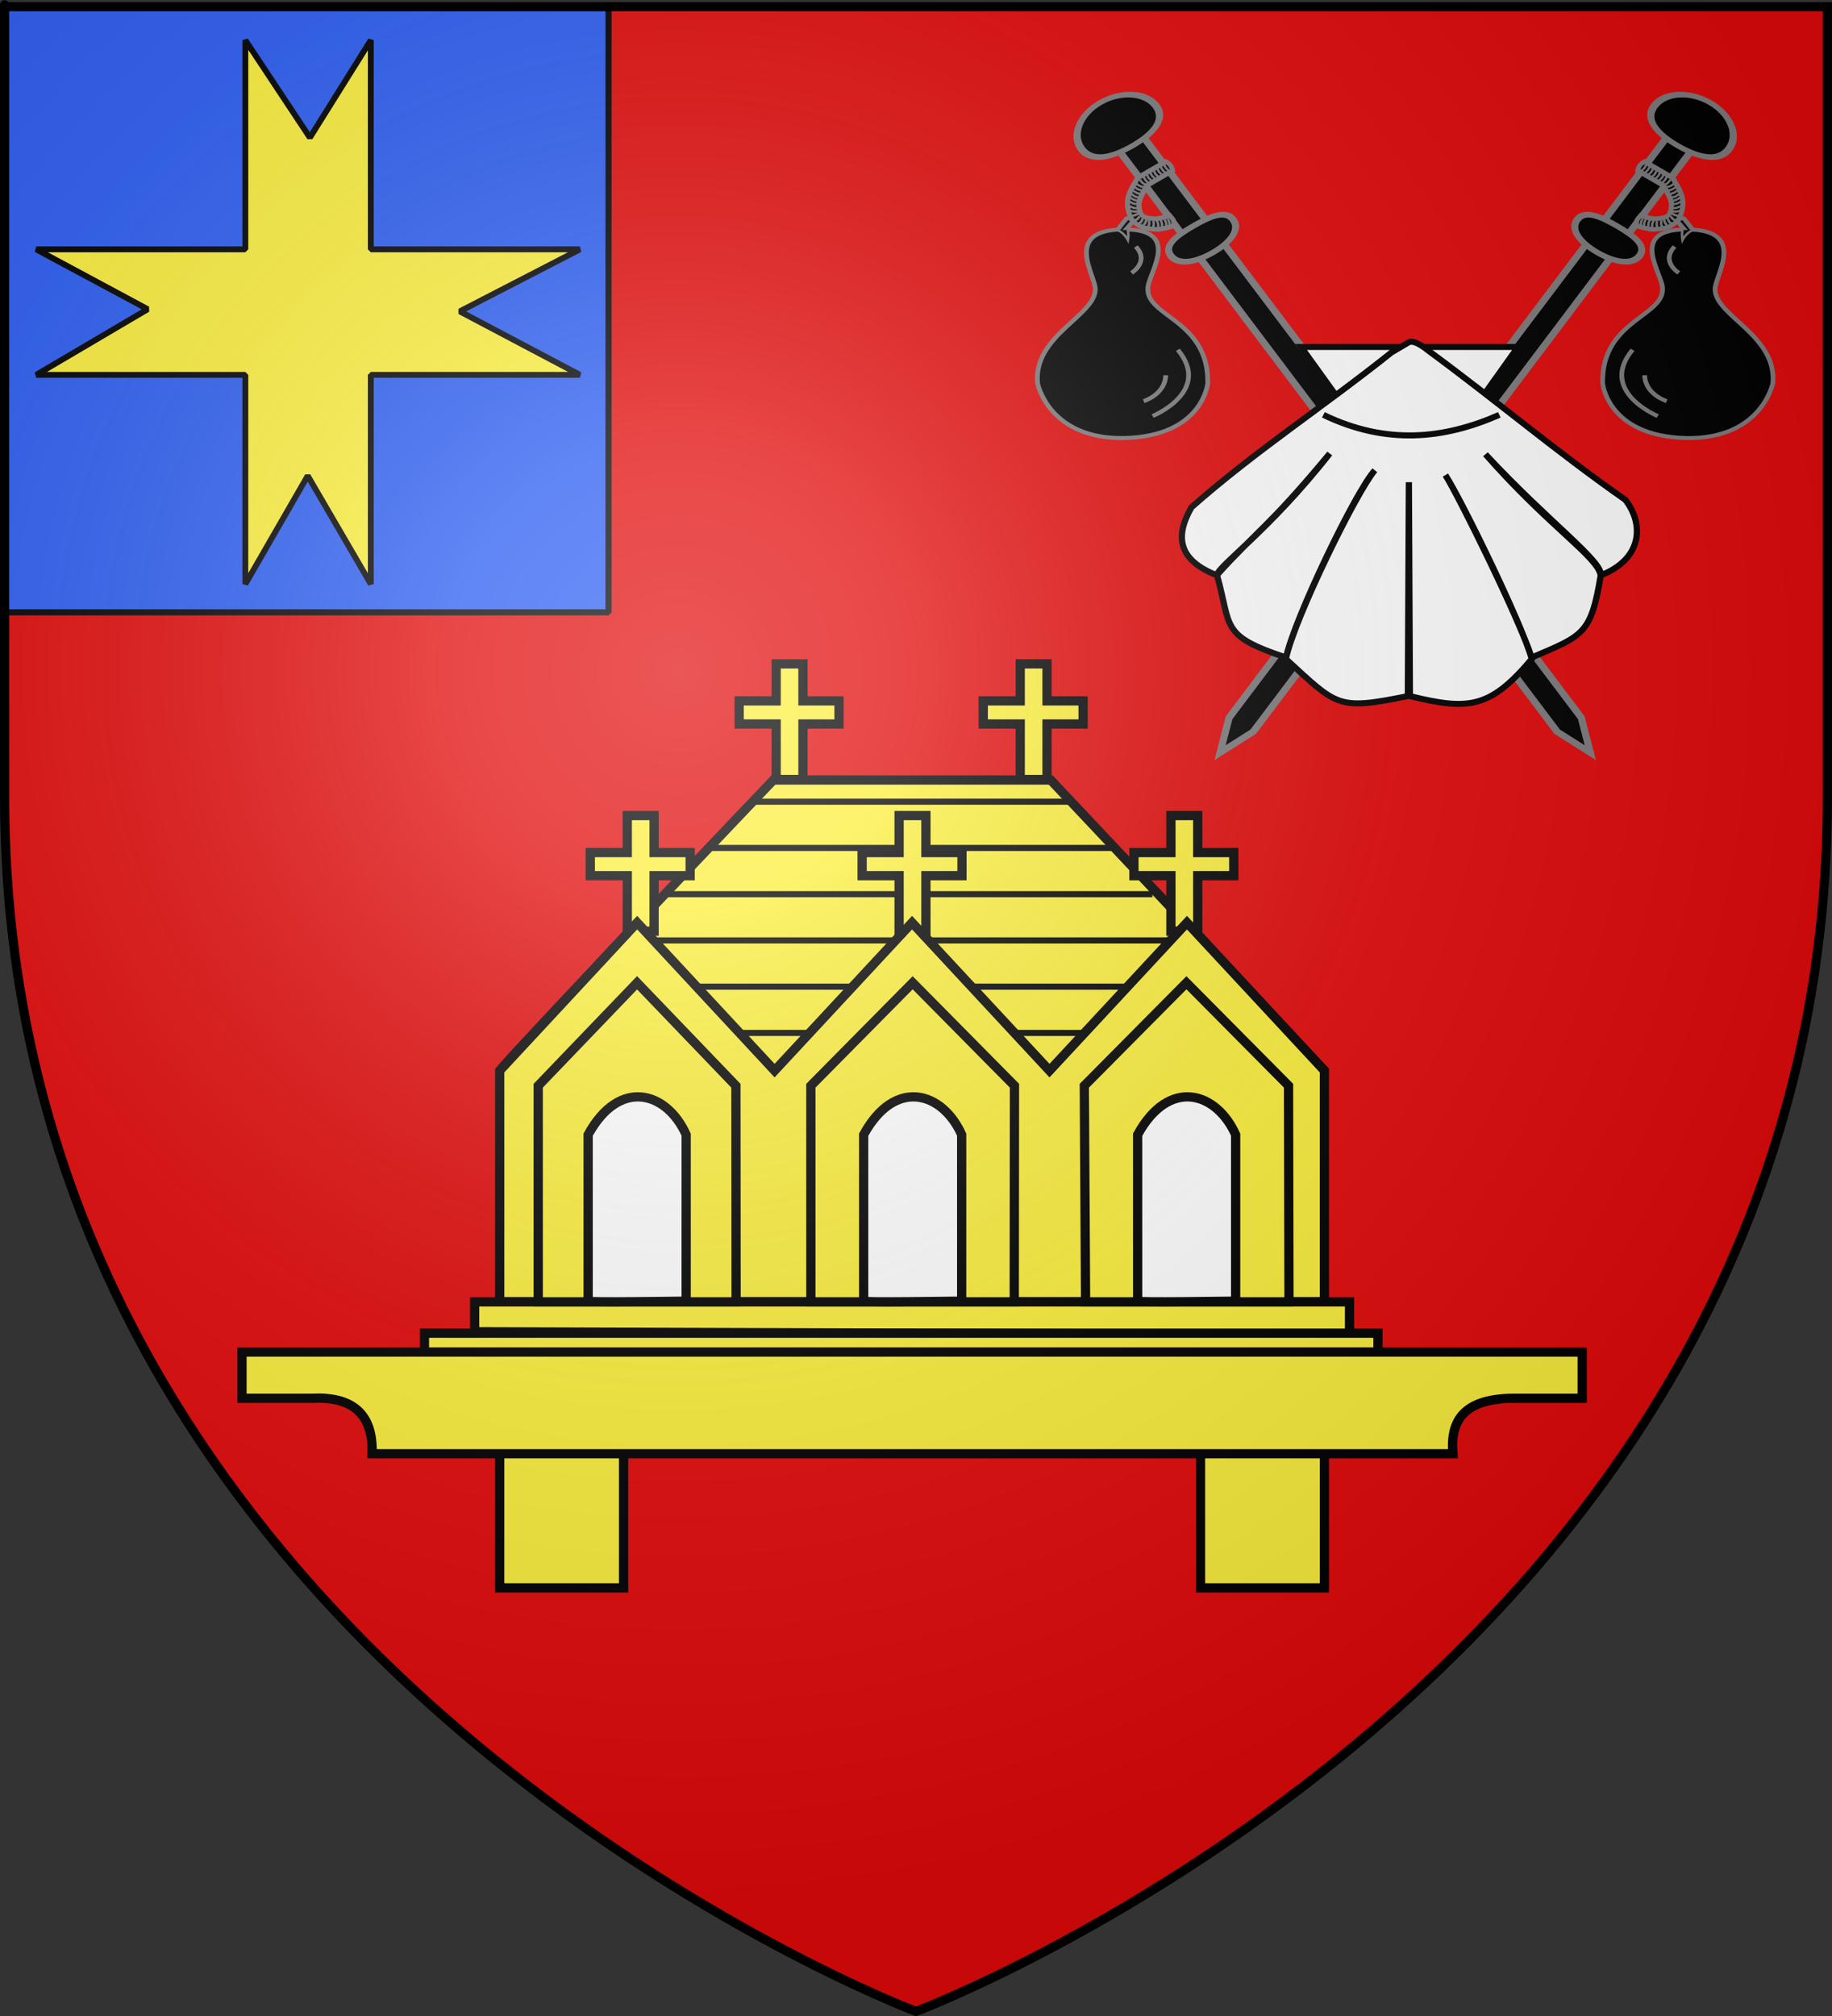
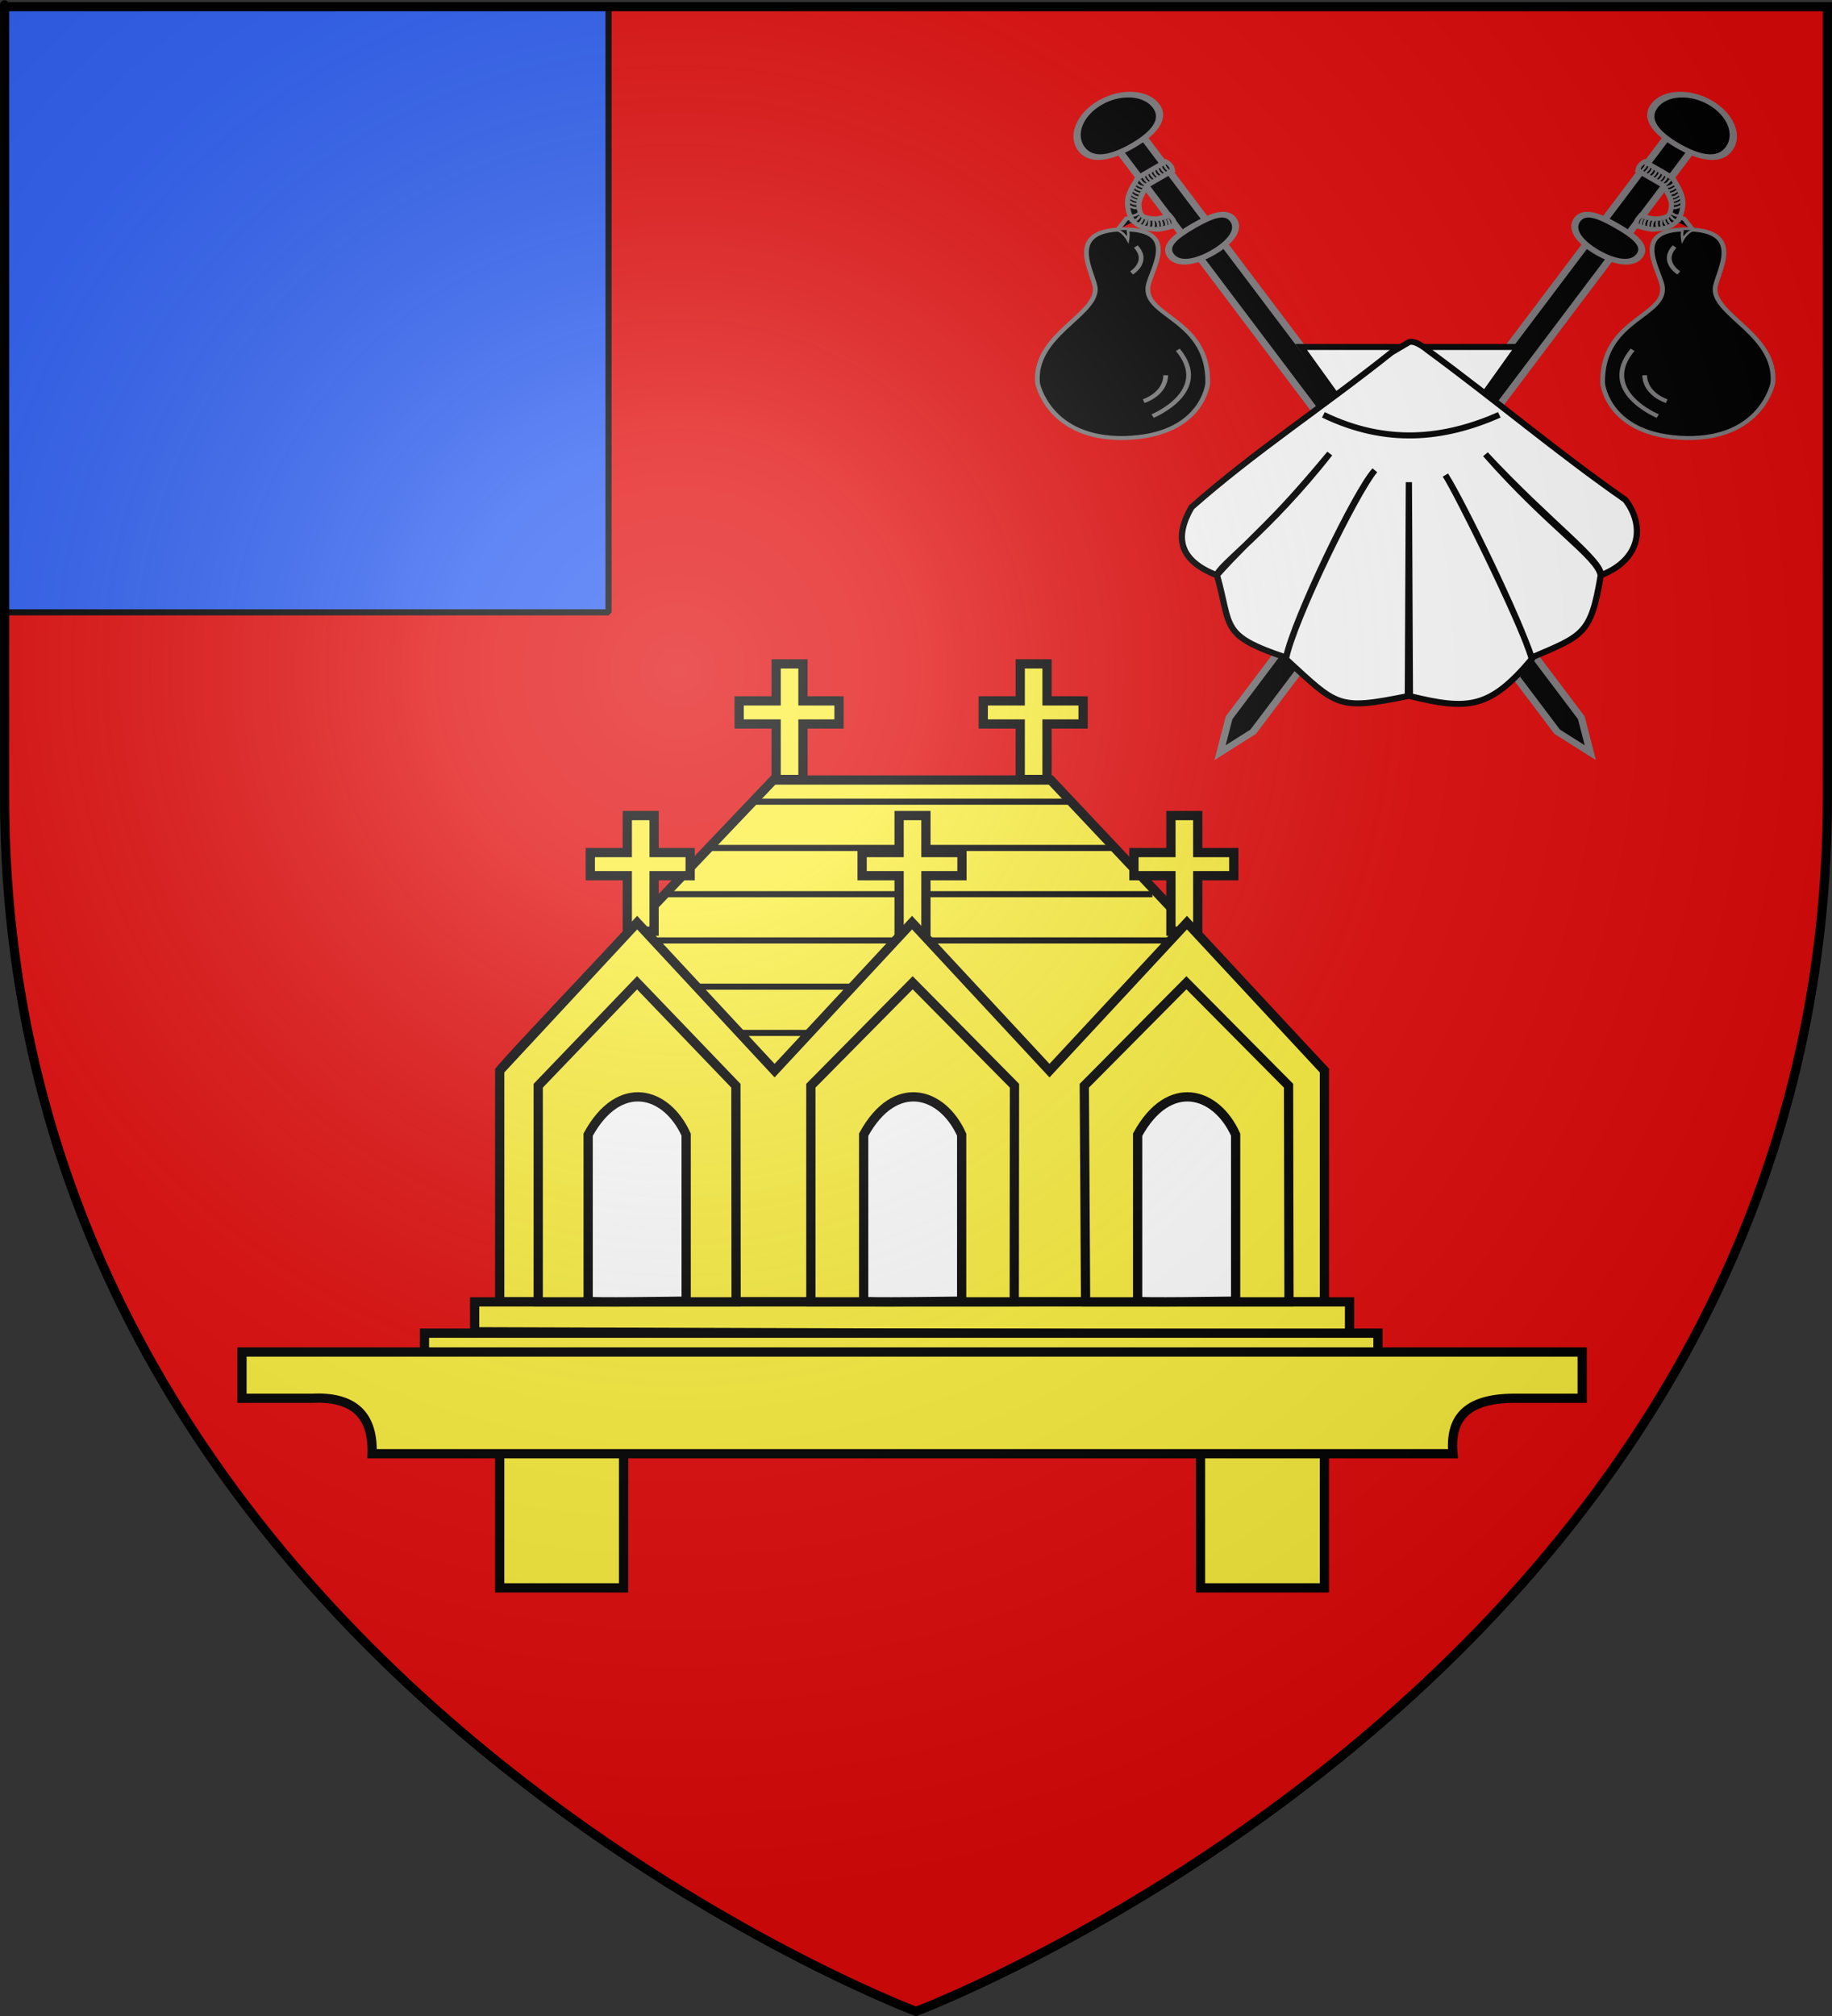
<svg xmlns="http://www.w3.org/2000/svg" xmlns:ns1="http://sodipodi.sourceforge.net/DTD/sodipodi-0.dtd" xmlns:ns2="http://www.inkscape.org/namespaces/inkscape" xmlns:xlink="http://www.w3.org/1999/xlink" height="660" width="600" version="1.0" id="svg2" ns1:version="0.32" ns2:version="0.46" ns1:docname="Blason Vairé (Vendée).svg" ns1:docbase="D:\Mes documents\Renaud-Notre Lapin" ns2:export-filename="/Users/olivier/Desktop/Blason Rouge/Blason_Vide_3D.png" ns2:export-xdpi="144" ns2:export-ydpi="144" ns2:output_extension="org.inkscape.output.svg.inkscape">
  <rect width="100%" height="100%" fill="#333333" stroke="none" />
  <ns1:namedview ns2:window-height="712" ns2:window-width="1023" ns2:pageshadow="2" ns2:pageopacity="0.0" guidetolerance="10.0" gridtolerance="10.0" objecttolerance="10.0" borderopacity="1.0" bordercolor="#666666" pagecolor="#ffffff" id="base" showgrid="false" height="660px" ns2:zoom="0.76818182" ns2:cx="63.727678" ns2:cy="329.99972" ns2:window-x="1" ns2:window-y="22" ns2:current-layer="layer3" showguides="true" ns2:guide-bbox="true">
    <ns1:guide orientation="1,0" position="300,305.917" id="guide3626" />
  </ns1:namedview>
  <desc id="desc4">Flag of Canton of Valais (Wallis)</desc>
  <defs id="defs6">
    <ns2:perspective ns1:type="inkscape:persp3d" ns2:vp_x="0 : 330 : 1" ns2:vp_y="0 : 1000 : 0" ns2:vp_z="600 : 330 : 1" ns2:persp3d-origin="300 : 220 : 1" id="perspective35" />
    <linearGradient id="linearGradient2893">
      <stop style="stop-color:white;stop-opacity:0.314;" offset="0" id="stop2895" />
      <stop id="stop2897" offset="0.19" style="stop-color:white;stop-opacity:0.251;" />
      <stop style="stop-color:#6b6b6b;stop-opacity:0.125;" offset="0.6" id="stop2901" />
      <stop style="stop-color:black;stop-opacity:0.125;" offset="1" id="stop2899" />
    </linearGradient>
    <linearGradient id="linearGradient2885">
      <stop id="stop2887" offset="0" style="stop-color:white;stop-opacity:1;" />
      <stop style="stop-color:white;stop-opacity:1;" offset="0.229" id="stop2891" />
      <stop id="stop2889" offset="1" style="stop-color:black;stop-opacity:1;" />
    </linearGradient>
    <linearGradient id="linearGradient2955">
      <stop id="stop2867" offset="0" style="stop-color:#fd0000;stop-opacity:1;" />
      <stop style="stop-color:#e77275;stop-opacity:0.659;" offset="0.5" id="stop2873" />
      <stop style="stop-color:black;stop-opacity:0.323;" offset="1" id="stop2959" />
    </linearGradient>
    <radialGradient ns2:collect="always" xlink:href="#linearGradient2955" id="radialGradient2961" cx="225.524" cy="218.901" fx="225.524" fy="218.901" r="300" gradientTransform="matrix(-4.167939e-4,2.183,-1.884,-3.599562e-4,615.597,-289.121)" gradientUnits="userSpaceOnUse" />
    <polygon id="star" transform="scale(53,53)" points="0,-1 0.588,0.809 -0.951,-0.309 0.951,-0.309 -0.588,0.809 0,-1 " />
    <clipPath id="clip">
      <path d="M 0,-200 L 0,600 L 300,600 L 300,-200 L 0,-200 z " id="path10" />
    </clipPath>
    <radialGradient ns2:collect="always" xlink:href="#linearGradient2955" id="radialGradient1911" gradientUnits="userSpaceOnUse" gradientTransform="matrix(-4.167939e-4,2.183,-1.884,-3.599562e-4,615.597,-289.121)" cx="225.524" cy="218.901" fx="225.524" fy="218.901" r="300" />
    <radialGradient ns2:collect="always" xlink:href="#linearGradient2955" id="radialGradient2865" gradientUnits="userSpaceOnUse" gradientTransform="matrix(0,1.749,-1.593,-1.049767e-7,551.788,-191.29)" cx="225.524" cy="218.901" fx="225.524" fy="218.901" r="300" />
    <radialGradient ns2:collect="always" xlink:href="#linearGradient2955" id="radialGradient2871" gradientUnits="userSpaceOnUse" gradientTransform="matrix(0,1.386,-1.323,-5.741131e-8,-158.082,-109.541)" cx="225.524" cy="218.901" fx="225.524" fy="218.901" r="300" />
    <radialGradient ns2:collect="always" xlink:href="#linearGradient2893" id="radialGradient3163" gradientUnits="userSpaceOnUse" gradientTransform="matrix(1.353,0,0,1.349,-77.629,-85.747)" cx="221.445" cy="226.331" fx="221.445" fy="226.331" r="300" />
    <linearGradient id="linearGradient9507">
      <stop style="stop-color:white;stop-opacity:0.314" offset="0" id="stop9509" />
      <stop style="stop-color:white;stop-opacity:0.251" offset="0.19" id="stop9511" />
      <stop style="stop-color:#6b6b6b;stop-opacity:0.125" offset="0.6" id="stop9513" />
      <stop style="stop-color:black;stop-opacity:0.125" offset="1" id="stop9515" />
    </linearGradient>
    <linearGradient id="linearGradient9517">
      <stop style="stop-color:white;stop-opacity:1" offset="0" id="stop9519" />
      <stop style="stop-color:white;stop-opacity:1" offset="0.229" id="stop9521" />
      <stop style="stop-color:black;stop-opacity:1" offset="1" id="stop9523" />
    </linearGradient>
    <linearGradient id="linearGradient9525">
      <stop style="stop-color:#fd0000;stop-opacity:1" offset="0" id="stop9527" />
      <stop style="stop-color:#e77275;stop-opacity:0.659" offset="0.5" id="stop9529" />
      <stop style="stop-color:black;stop-opacity:0.323" offset="1" id="stop9531" />
    </linearGradient>
    <radialGradient cx="225.524" cy="218.901" r="300" fx="225.524" fy="218.901" id="radialGradient9533" xlink:href="#linearGradient2955" gradientUnits="userSpaceOnUse" gradientTransform="matrix(-4.167939e-4,2.183,-1.884,-3.599562e-4,615.597,-289.121)" />
    <polygon points="0,-1 0.588,0.809 -0.951,-0.309 0.951,-0.309 -0.588,0.809 0,-1 " transform="scale(53,53)" id="polygon9535" />
    <clipPath id="clipPath9537">
      <path d="M 0,-200 L 0,600 L 300,600 L 300,-200 L 0,-200 z " id="path9539" />
    </clipPath>
    <radialGradient cx="225.524" cy="218.901" r="300" fx="225.524" fy="218.901" id="radialGradient9541" xlink:href="#linearGradient2955" gradientUnits="userSpaceOnUse" gradientTransform="matrix(-4.167939e-4,2.183,-1.884,-3.599562e-4,615.597,-289.121)" />
    <radialGradient cx="225.524" cy="218.901" r="300" fx="225.524" fy="218.901" id="radialGradient9543" xlink:href="#linearGradient2955" gradientUnits="userSpaceOnUse" gradientTransform="matrix(0,1.749,-1.593,-1.049767e-7,551.788,-191.29)" />
    <radialGradient cx="225.524" cy="218.901" r="300" fx="225.524" fy="218.901" id="radialGradient9545" xlink:href="#linearGradient2955" gradientUnits="userSpaceOnUse" gradientTransform="matrix(0,1.386,-1.323,-5.741131e-8,-158.082,-109.541)" />
    <radialGradient cx="221.445" cy="226.331" r="300" fx="221.445" fy="226.331" id="radialGradient9547" xlink:href="#linearGradient2893" gradientUnits="userSpaceOnUse" gradientTransform="matrix(1.353,0,0,1.349,-77.629,-85.747)" />
    <radialGradient r="300" fy="226.331" fx="221.445" cy="226.331" cx="221.445" gradientTransform="matrix(1.353,0,0,1.349,-77.629,-85.747)" gradientUnits="userSpaceOnUse" id="radialGradient3567" xlink:href="#linearGradient2893" ns2:collect="always" />
    <radialGradient r="300" fy="218.901" fx="225.524" cy="218.901" cx="225.524" gradientTransform="matrix(0,1.386,-1.323,-5.741131e-8,-158.082,-109.541)" gradientUnits="userSpaceOnUse" id="radialGradient3565" xlink:href="#linearGradient2955" ns2:collect="always" />
    <radialGradient r="300" fy="218.901" fx="225.524" cy="218.901" cx="225.524" gradientTransform="matrix(0,1.749,-1.593,-1.049767e-7,551.788,-191.29)" gradientUnits="userSpaceOnUse" id="radialGradient3563" xlink:href="#linearGradient2955" ns2:collect="always" />
    <radialGradient r="300" fy="218.901" fx="225.524" cy="218.901" cx="225.524" gradientTransform="matrix(-4.167939e-4,2.183,-1.884,-3.599562e-4,615.597,-289.121)" gradientUnits="userSpaceOnUse" id="radialGradient3561" xlink:href="#linearGradient2955" ns2:collect="always" />
    <clipPath id="clipPath3557">
      <path id="path3559" d="M 0,-200 L 0,600 L 300,600 L 300,-200 L 0,-200 z " />
    </clipPath>
    <polygon points="0,-1 0.588,0.809 -0.951,-0.309 0.951,-0.309 -0.588,0.809 0,-1 " transform="scale(53,53)" id="polygon3555" />
    <radialGradient gradientUnits="userSpaceOnUse" gradientTransform="matrix(-4.167939e-4,2.183,-1.884,-3.599562e-4,615.597,-289.121)" r="300" fy="218.901" fx="225.524" cy="218.901" cx="225.524" id="radialGradient3553" xlink:href="#linearGradient2955" ns2:collect="always" />
    <linearGradient id="linearGradient3545">
      <stop style="stop-color:#fd0000;stop-opacity:1;" offset="0" id="stop3547" />
      <stop id="stop3549" offset="0.5" style="stop-color:#e77275;stop-opacity:0.659;" />
      <stop id="stop3551" offset="1" style="stop-color:black;stop-opacity:0.323;" />
    </linearGradient>
    <linearGradient id="linearGradient3537">
      <stop style="stop-color:white;stop-opacity:1;" offset="0" id="stop3539" />
      <stop id="stop3541" offset="0.229" style="stop-color:white;stop-opacity:1;" />
      <stop style="stop-color:black;stop-opacity:1;" offset="1" id="stop3543" />
    </linearGradient>
    <linearGradient id="linearGradient3527">
      <stop id="stop3529" offset="0" style="stop-color:white;stop-opacity:0.314;" />
      <stop style="stop-color:white;stop-opacity:0.251;" offset="0.19" id="stop3531" />
      <stop id="stop3533" offset="0.6" style="stop-color:#6b6b6b;stop-opacity:0.125;" />
      <stop id="stop3535" offset="1" style="stop-color:black;stop-opacity:0.125;" />
    </linearGradient>
    <ns2:perspective id="perspective118" ns2:persp3d-origin="300 : 220 : 1" ns2:vp_z="600 : 330 : 1" ns2:vp_y="0 : 1000 : 0" ns2:vp_x="0 : 330 : 1" ns1:type="inkscape:persp3d" />
    <ns2:perspective id="perspective55" ns2:persp3d-origin="313.53882 : 108.85415 : 1" ns2:vp_z="627.07764 : 163.28122 : 1" ns2:vp_y="0 : 1000 : 0" ns2:vp_x="0 : 163.28122 : 1" ns1:type="inkscape:persp3d" />
    <ns2:perspective id="perspective13892" ns2:persp3d-origin="372.04724 : 350.78739 : 1" ns2:vp_z="744.09448 : 526.18109 : 1" ns2:vp_y="0 : 1000 : 0" ns2:vp_x="0 : 526.18109 : 1" ns1:type="inkscape:persp3d" />
    <ns2:perspective id="perspective11" ns2:persp3d-origin="372.04724 : 350.78739 : 1" ns2:vp_z="744.09448 : 526.18109 : 1" ns2:vp_y="0 : 1000 : 0" ns2:vp_x="0 : 526.18109 : 1" ns1:type="inkscape:persp3d" />
  </defs>
  <g ns2:groupmode="layer" id="layer3" ns2:label="Fond écu" style="display:inline">
    <path id="path2855" style="fill:#e20909;fill-opacity:1;fill-rule:evenodd;stroke:none;stroke-width:1px;stroke-linecap:butt;stroke-linejoin:miter;stroke-opacity:1" d="M 300,658.5 C 300,658.5 598.5,546.18 598.5,260.728 C 598.5,-24.723 598.5,2.176 598.5,2.176 L 1.5,2.176 L 1.5,260.728 C 1.5,546.18 300,658.5 300,658.5 z " ns1:nodetypes="cccccc" />
    <g id="g3508" transform="matrix(3.028,0,0,3.028,4689.306,-827.621)" style="stroke:#000000;display:inline">
      <path style="fill:#fcef3c;fill-rule:evenodd;stroke:#000000;stroke-width:1;stroke-linecap:butt;stroke-linejoin:miter;stroke-miterlimit:4;stroke-dasharray:none;stroke-opacity:1" d="M -1494.328,388.749 C -1491.038,384.949 -1465,357.656 -1465,357.656 L -1435,357.656 L -1405.583,388.878 L -1405.813,389.076 L -1494.283,389.079 L -1494.328,388.749 z" id="path3422" ns1:nodetypes="ccccccc" />
      <path style="fill:#fcef3c;fill-rule:evenodd;stroke:#000000;stroke-width:1;stroke-linecap:butt;stroke-linejoin:miter;stroke-miterlimit:4;stroke-dasharray:none;stroke-opacity:1" d="M -1480.8,368 L -1484.8,368 L -1484.8,365.5 L -1480.8,365.5 L -1480.8,361.5 L -1477.9,361.5 L -1477.9,365.5 L -1474,365.5 L -1474,368 L -1477.9,368 L -1477.9,374 L -1480.8,374 L -1480.8,368 z" id="path3488" ns1:nodetypes="ccccccccccccc" />
      <path ns1:nodetypes="ccccccccccccc" id="path3490" d="M -1422,368 L -1426,368 L -1426,365.5 L -1422,365.5 L -1422,361.5 L -1419.1,361.5 L -1419.1,365.5 L -1415.2,365.5 L -1415.2,368 L -1419.1,368 L -1419.1,374 L -1422,374 L -1422,368 z" style="fill:#fcef3c;fill-rule:evenodd;stroke:#000000;stroke-width:1;stroke-linecap:butt;stroke-linejoin:miter;stroke-miterlimit:4;stroke-dasharray:none;stroke-opacity:1" />
      <path id="path3494" d="M -1472,365 L -1428,365" style="fill:none;fill-rule:evenodd;stroke:#000000;stroke-width:0.661;stroke-linecap:butt;stroke-linejoin:miter;stroke-miterlimit:4;stroke-dasharray:none;stroke-opacity:1" />
      <path id="path3496" d="M -1477,370 L -1424,370" style="fill:none;fill-rule:evenodd;stroke:#000000;stroke-width:0.661;stroke-linecap:butt;stroke-linejoin:miter;stroke-miterlimit:4;stroke-dasharray:none;stroke-opacity:1" />
      <path ns1:nodetypes="ccccccccccccc" id="path3486" d="M -1451.4,368 L -1455.4,368 L -1455.4,365.5 L -1451.4,365.5 L -1451.4,361.5 L -1448.5,361.5 L -1448.5,365.5 L -1444.6,365.5 L -1444.6,368 L -1448.5,368 L -1448.5,374 L -1451.4,374 L -1451.4,368 z" style="fill:#fcef3c;fill-rule:evenodd;stroke:#000000;stroke-width:1;stroke-linecap:butt;stroke-linejoin:miter;stroke-miterlimit:4;stroke-dasharray:none;stroke-opacity:1" />
      <path id="path3498" d="M -1480,375 L -1419,375" style="fill:none;fill-rule:evenodd;stroke:#000000;stroke-width:0.661;stroke-linecap:butt;stroke-linejoin:miter;stroke-miterlimit:4;stroke-dasharray:none;stroke-opacity:1" />
-       <path id="path3506" d="M -1443.453,385 L -1429.453,385" style="fill:none;fill-rule:evenodd;stroke:#000000;stroke-width:0.661;stroke-linecap:butt;stroke-linejoin:miter;stroke-miterlimit:4;stroke-dasharray:none;stroke-opacity:1" />
      <path id="path3504" d="M -1455,380 L -1476,380" style="fill:none;fill-rule:evenodd;stroke:#000000;stroke-width:0.661;stroke-linecap:butt;stroke-linejoin:miter;stroke-miterlimit:4;stroke-dasharray:none;stroke-opacity:1" />
-       <path style="fill:none;fill-rule:evenodd;stroke:#000000;stroke-width:0.661;stroke-linecap:butt;stroke-linejoin:miter;stroke-miterlimit:4;stroke-dasharray:none;stroke-opacity:1" d="M -1424.116,380 L -1445.116,380" id="path3544" />
      <path style="fill:none;fill-rule:evenodd;stroke:#000000;stroke-width:0.661;stroke-linecap:butt;stroke-linejoin:miter;stroke-miterlimit:4;stroke-dasharray:none;stroke-opacity:1" d="M -1471.595,385 L -1457.595,385" id="path3546" />
      <path style="fill:#fcef3c;fill-rule:evenodd;stroke:#000000;stroke-width:1;stroke-linecap:butt;stroke-linejoin:miter;stroke-miterlimit:4;stroke-dasharray:none;stroke-opacity:1" d="M -1494.6,414.076 L -1494.6,389.076 L -1479.733,373.076 L -1464.867,389.076 L -1450,373.076 L -1435.133,389.076 L -1420.267,373.076 L -1405.4,389.076 L -1405.4,414.076 L -1494.6,414.076 z" id="path3424" ns1:nodetypes="cccccccccc" />
      <path style="fill:#fcef3c;fill-rule:evenodd;stroke:#000000;stroke-width:1;stroke-linecap:butt;stroke-linejoin:miter;stroke-miterlimit:4;stroke-dasharray:none;stroke-opacity:1" d="M -1464.7,351.6 L -1468.7,351.6 L -1468.7,349.1 L -1464.7,349.1 L -1464.7,345.1 L -1461.8,345.1 L -1461.8,349.1 L -1457.9,349.1 L -1457.9,351.6 L -1461.8,351.6 L -1461.8,357.6 L -1464.7,357.6 L -1464.7,351.6 z" id="path3426" ns1:nodetypes="ccccccccccccc" />
      <path style="fill:#fcef3c;fill-rule:evenodd;stroke:#000000;stroke-width:1;stroke-linecap:butt;stroke-linejoin:miter;stroke-miterlimit:4;stroke-dasharray:none;stroke-opacity:1" d="M -1497.309,414.082 L -1497.309,417.312 L -1402.682,417.613 L -1402.682,414.082 L -1497.309,414.082 z" id="path3442" />
      <path id="path3444" d="M -1502.738,417.463 L -1502.738,419.649 L -1399.608,419.853 L -1399.608,417.463 L -1502.738,417.463 z" style="fill:#fcef3c;fill-rule:evenodd;stroke:#000000;stroke-width:1;stroke-linecap:butt;stroke-linejoin:miter;stroke-miterlimit:4;stroke-dasharray:none;stroke-opacity:1" />
      <path style="fill:#fcef3c;fill-rule:evenodd;stroke:#000000;stroke-width:1;stroke-linecap:butt;stroke-linejoin:miter;stroke-miterlimit:4;stroke-dasharray:none;stroke-opacity:1" d="M -1494.6,445 L -1494.6,425 L -1481.2,425 L -1481.2,445 L -1494.6,445 z" id="path3448" ns1:nodetypes="ccccc" />
      <path ns1:nodetypes="ccccc" id="path3450" d="M -1418.8,445 L -1418.8,425 L -1405.4,425 L -1405.4,445 L -1418.8,445 z" style="fill:#fcef3c;fill-rule:evenodd;stroke:#000000;stroke-width:1;stroke-linecap:butt;stroke-linejoin:miter;stroke-miterlimit:4;stroke-dasharray:none;stroke-opacity:1" />
      <path style="fill:#fcef3c;fill-rule:evenodd;stroke:#000000;stroke-width:1;stroke-linecap:butt;stroke-linejoin:miter;stroke-miterlimit:4;stroke-dasharray:none;stroke-opacity:1" d="M -1508.4,430.5 C -1508.263,426.135 -1510.581,424.282 -1514.922,424.5 L -1522.475,424.5 L -1522.475,419.5 L -1377.518,419.5 L -1377.518,424.5 L -1384.931,424.5 C -1390.19,424.536 -1391.832,426.773 -1391.5,430.5 L -1508.4,430.5 z" id="path3452" ns1:nodetypes="ccccccccc" />
      <g transform="translate(-2.033,0)" id="g3470" style="stroke:#000000">
        <path style="fill:#fcef3c;fill-rule:evenodd;stroke:#000000;stroke-width:1;stroke-linecap:butt;stroke-linejoin:miter;stroke-miterlimit:4;stroke-dasharray:none;stroke-opacity:1" d="M -1467,414.076 L -1488.4,414.076 L -1488.4,390.709 L -1477.71,379.576 L -1467.02,390.709 L -1467,414.076 z" id="path3468" />
        <path ns1:nodetypes="ccccc" id="path3454" d="M -1483,414 L -1483,396 C -1479.607,389.81 -1474.496,391.342 -1472.4,396 L -1472.4,414 C -1473.4,414 -1483.042,414.17 -1483,414 z" style="fill:#ffffff;fill-rule:evenodd;stroke:#000000;stroke-width:1;stroke-linecap:butt;stroke-linejoin:miter;stroke-miterlimit:4;stroke-dasharray:none;stroke-opacity:1" />
      </g>
      <g transform="translate(0.169,0)" id="g3474" style="stroke:#000000">
        <path style="fill:#fcef3c;fill-rule:evenodd;stroke:#000000;stroke-width:1;stroke-linecap:butt;stroke-linejoin:miter;stroke-miterlimit:4;stroke-dasharray:none;stroke-opacity:1" d="M -1409.4,414.076 L -1431.4,414.076 L -1431.538,390.709 L -1420.493,379.576 L -1409.447,390.709 L -1409.4,414.076 z" id="path3462" />
        <path style="fill:#ffffff;fill-rule:evenodd;stroke:#000000;stroke-width:1;stroke-linecap:butt;stroke-linejoin:miter;stroke-miterlimit:4;stroke-dasharray:none;stroke-opacity:1" d="M -1425.769,414 L -1425.769,396 C -1422.376,389.81 -1417.265,391.342 -1415.169,396 L -1415.169,414 C -1416.169,414 -1425.811,414.17 -1425.769,414 z" id="path3456" ns1:nodetypes="ccccc" />
      </g>
      <g transform="translate(-0.545,0)" id="g3478" style="stroke:#000000">
        <path style="fill:#fcef3c;fill-rule:evenodd;stroke:#000000;stroke-width:1;stroke-linecap:butt;stroke-linejoin:miter;stroke-miterlimit:4;stroke-dasharray:none;stroke-opacity:1" d="M -1438.4,414.076 L -1460.4,414.076 L -1460.4,390.709 L -1449.389,379.576 L -1438.377,390.709 L -1438.4,414.076 z" id="path3446" ns1:nodetypes="cccccc" />
        <path ns1:nodetypes="ccccc" id="path3458" d="M -1454.688,414 L -1454.688,396 C -1451.295,389.81 -1446.184,391.342 -1444.088,396 L -1444.088,414 C -1445.088,414 -1454.731,414.17 -1454.688,414 z" style="fill:#ffffff;fill-rule:evenodd;stroke:#000000;stroke-width:1;stroke-linecap:butt;stroke-linejoin:miter;stroke-miterlimit:4;stroke-dasharray:none;stroke-opacity:1" />
      </g>
      <path ns1:nodetypes="ccccccccccccc" id="path3484" d="M -1438.3,351.6 L -1442.3,351.6 L -1442.3,349.1 L -1438.3,349.1 L -1438.3,345.1 L -1435.4,345.1 L -1435.4,349.1 L -1431.5,349.1 L -1431.5,351.6 L -1435.4,351.6 L -1435.4,357.6 L -1438.3,357.6 L -1438.3,351.6 z" style="fill:#fcef3c;fill-rule:evenodd;stroke:#000000;stroke-width:1;stroke-linecap:butt;stroke-linejoin:miter;stroke-miterlimit:4;stroke-dasharray:none;stroke-opacity:1" />
      <path id="path3492" d="M -1467,360 L -1433,360" style="fill:none;fill-rule:evenodd;stroke:#000000;stroke-width:0.661;stroke-linecap:butt;stroke-linejoin:miter;stroke-miterlimit:4;stroke-dasharray:none;stroke-opacity:1" />
    </g>
    <rect style="opacity:1;fill:#2b5df2;fill-opacity:1;fill-rule:evenodd;stroke:#000000;stroke-width:2;stroke-linejoin:bevel;stroke-miterlimit:4;stroke-dasharray:none;stroke-dashoffset:10;stroke-opacity:1" id="rect4814" width="198" height="198" x="1.302" y="2.473" ry="0" />
    <g id="g6660" ns2:label="Calque 1" transform="translate(-500.271,-48.423)">
-       <path id="rect6568" d="M 580.621,61.562 L 580.621,130.054 L 512.129,130.054 L 548.64,149.655 L 512.129,171.15 L 580.621,171.15 L 580.621,239.642 L 601.054,204.193 L 621.716,239.642 L 621.716,171.15 L 690.208,171.15 L 650.86,150.364 L 690.208,130.054 L 621.716,130.054 L 621.716,61.562 L 601.763,93.466 L 580.621,61.562 z" style="opacity:1;fill:#fcef3c;fill-opacity:1;fill-rule:evenodd;stroke:#000000;stroke-width:1.92;stroke-linejoin:bevel;stroke-miterlimit:4;stroke-dasharray:none;stroke-dashoffset:10;stroke-opacity:1;display:inline" ns1:nodetypes="ccccccccccccccccc" />
-     </g>
+       </g>
    <g id="g5162" style="fill:#000000;display:inline;stroke:#7e7c7e;stroke-opacity:1;fill-opacity:1" transform="matrix(-0.595,0,0,0.521,302.214,-24.128)">
      <g transform="matrix(-0.522,0,0,0.498,-44.135,173.381)" id="g4574" style="fill:#000000;stroke:#7e7c7e;stroke-opacity:1;fill-opacity:1">
        <g id="g4576" ns2:label="Fond écu" style="fill:#000000;display:inline;stroke:#7e7c7e;stroke-opacity:1;fill-opacity:1" />
        <g id="g4578" ns2:label="Meubles" style="fill:#000000;stroke:#7e7c7e;stroke-opacity:1;fill-opacity:1">
          <g id="g3645" ns2:label="Calque 1" transform="translate(-117.596,-235.493)" style="fill:#000000;stroke:#7e7c7e;stroke-opacity:1;fill-opacity:1">
            <g transform="translate(109.318,303.367)" id="g7133" ns1:insensitive="true" style="fill:#000000;stroke:#7e7c7e;stroke-opacity:1;fill-opacity:1" />
          </g>
          <g id="g7775" transform="translate(-296.731,-556.266)" style="fill:#000000;stroke:#7e7c7e;stroke-opacity:1;fill-opacity:1">
            <g id="g7777" style="fill:#000000;display:inline;stroke:#7e7c7e;stroke-opacity:1;fill-opacity:1" transform="matrix(2.787,0,0,2.787,321.552,567.812)">
              <g id="g7779" style="fill:#000000;fill-opacity:1;stroke:#7e7c7e;stroke-opacity:1">
                <path id="path7781" style="fill:#000000;fill-opacity:1;fill-rule:evenodd;stroke:#7e7c7e;stroke-width:1.797px;stroke-linecap:butt;stroke-linejoin:miter;stroke-opacity:1" d="M 36.582,8.183 C 13.619,8.406 26.045,28.857 26.045,35.222 C 26.045,47.35 2.585,56.097 4.175,77.768 C 4.175,77.768 8.35,103.217 36.98,102.62 C 66.79,101.788 68.591,77.768 68.591,77.768 C 68.989,49.536 45.727,47.747 45.926,35.222 C 45.538,28.624 59.744,7.96 36.582,8.183 z" />
-                 <path id="path7783" style="fill:#000000;fill-opacity:1;fill-rule:evenodd;stroke:#7e7c7e;stroke-width:1.797px;stroke-linecap:butt;stroke-linejoin:miter;stroke-opacity:1" d="M 34.501,8.262 L 37.817,3.233 C 40.347,2.671 39.95,4.986 39.95,4.986 L 36.833,9.279" />
+                 <path id="path7783" style="fill:#000000;fill-opacity:1;fill-rule:evenodd;stroke:#7e7c7e;stroke-width:1.797px;stroke-linecap:butt;stroke-linejoin:miter;stroke-opacity:1" d="M 34.501,8.262 L 37.817,3.233 C 40.347,2.671 39.95,4.986 39.95,4.986 " />
              </g>
              <path id="path7785" style="fill:#000000;fill-rule:evenodd;stroke:#7e7c7e;stroke-width:1.797px;stroke-linecap:butt;stroke-linejoin:miter;stroke-opacity:1;fill-opacity:1" d="M 57.259,62.658 C 70.381,81.546 47.716,92.679 47.716,92.679" />
              <path id="path7787" style="fill:#000000;fill-rule:evenodd;stroke:#7e7c7e;stroke-width:1.797px;stroke-linecap:butt;stroke-linejoin:miter;stroke-opacity:1;fill-opacity:1" d="M 52.686,74.19 C 52.487,82.937 44.336,85.92 44.336,85.92" />
              <path id="path7789" style="fill:#000000;fill-rule:evenodd;stroke:#7e7c7e;stroke-width:1.797px;stroke-linecap:butt;stroke-linejoin:miter;stroke-opacity:1;fill-opacity:1" d="M 41.354,15.937 C 46.722,22.696 39.763,27.866 39.763,27.866" />
              <path id="path7791" style="fill:#000000;fill-opacity:1;fill-rule:evenodd;stroke:#7e7c7e;stroke-width:1px;stroke-linecap:butt;stroke-linejoin:miter;stroke-opacity:1" d="M 33.68,8.435 C 36.414,8.584 38.379,12.927 38.379,12.927 C 38.379,12.927 38.9,9.049 38.105,8.452" />
            </g>
          </g>
        </g>
        <g id="g4591" ns2:label="Reflet final" style="fill:#000000;stroke:#7e7c7e;stroke-opacity:1;fill-opacity:1" />
        <g id="g4593" ns2:label="Contour final" style="fill:#000000;stroke:#7e7c7e;stroke-opacity:1;fill-opacity:1" />
      </g>
      <g transform="translate(-564.264,5.872)" id="g5084" style="fill:#000000;stroke:#7e7c7e;stroke-opacity:1;fill-opacity:1">
        <g id="g5086" ns2:label="Fond écu" style="fill:#000000;display:inline;stroke:#7e7c7e;stroke-opacity:1;fill-opacity:1" />
        <g id="g5088" ns2:label="Meubles" style="fill:#000000;display:inline;stroke:#7e7c7e;stroke-opacity:1;fill-opacity:1">
          <g id="g2137" style="fill:#000000;display:inline;stroke:#7e7c7e;stroke-opacity:1;fill-opacity:1" transform="translate(-656.92,-312.026)" />
          <g transform="matrix(0.63,0.416,-0.467,0.707,293.581,-44.06)" id="g5128" style="fill:#000000;stroke:#7e7c7e;stroke-opacity:1;fill-opacity:1">
            <g style="fill:#000000;stroke:#7e7c7e;stroke-width:3.897;stroke-opacity:1;fill-opacity:1" transform="matrix(1.369,0,0,1.035,528.45,-74.73)" id="g3257">
              <path style="fill:#000000;stroke:#7e7c7e;stroke-width:3.897;stroke-opacity:1;fill-opacity:1" d="M -174.556,130.973 L -159.148,130.973 L -159.148,639.455 L -166.852,663.455 L -174.556,639.455 L -174.556,130.973 z" id="rect3250" ns1:nodetypes="cccccc" />
              <path ns1:nodetypes="csssc" id="path3252" d="M -145.097,123.91 C -145.097,137.023 -155.74,141.563 -168.852,141.563 C -181.965,141.563 -192.607,137.023 -192.607,123.91 C -192.607,110.798 -181.965,100.155 -168.852,100.155 C -155.74,100.155 -145.097,110.798 -145.097,123.91 z" style="fill:#000000;stroke:#7e7c7e;stroke-width:4.122;stroke-opacity:1;fill-opacity:1" transform="matrix(1.001,0,0,0.893,2.194,15.822)" />
              <path ns1:nodetypes="csssc" id="path3254" d="M -146.949,221.199 C -146.949,229.705 -155.866,233.883 -166.852,233.883 C -177.839,233.883 -186.755,229.705 -186.755,221.199 C -186.755,212.693 -177.839,211.24 -166.852,211.24 C -155.866,211.24 -146.949,212.693 -146.949,221.199 z" style="fill:#000000;stroke:#7e7c7e;stroke-width:3.897;stroke-opacity:1;fill-opacity:1" />
            </g>
            <path ns1:nodetypes="ccccsccccccsccccccc" id="path2089" d="M 287.156,94.188 C 285.661,96.854 285.625,99.521 287.156,102.188 L 309.688,102.188 C 315.217,105.232 321.067,107.998 323.406,111.406 C 326.35,115.959 326.522,118.087 326,119.688 C 325.493,121.242 323.444,123.399 319.406,126.125 C 316.24,127.428 312.903,128.291 309.434,128.913 C 309.178,133.711 309.018,133.202 311.466,136.804 C 315.283,136.044 319.1,134.972 322.875,133.375 L 323.219,133.219 L 323.531,133 C 328.272,129.854 332.101,126.827 333.625,122.156 C 335.149,117.485 333.593,112.429 330.062,106.969 L 330.031,106.906 L 330,106.875 C 325.473,100.28 317.758,97.549 312.719,94.719 L 311.781,94.188 L 310.75,94.188 L 287.156,94.188 z" style="fill:#000000;fill-opacity:1;fill-rule:evenodd;stroke:#7e7c7e;stroke-width:3.594;stroke-linecap:butt;stroke-linejoin:miter;stroke-miterlimit:4;stroke-dasharray:none;stroke-opacity:1" />
            <path ns1:nodetypes="cc" id="path3880" d="M 301.542,95.621 C 302.244,97.276 302.043,98.931 301.542,100.586" style="fill:#000000;fill-rule:evenodd;stroke:#7e7c7e;stroke-width:1.797px;stroke-linecap:butt;stroke-linejoin:miter;stroke-opacity:1;display:inline;fill-opacity:1" />
            <path ns1:nodetypes="cc" id="path3882" d="M 304.5,95.621 C 305.274,97.276 305.239,98.931 304.5,100.586" style="fill:#000000;fill-rule:evenodd;stroke:#7e7c7e;stroke-width:1.797px;stroke-linecap:butt;stroke-linejoin:miter;stroke-opacity:1;display:inline;fill-opacity:1" />
            <path ns1:nodetypes="cc" id="path3884" d="M 307.5,95.621 C 308.026,97.276 308.18,98.931 307.5,100.586" style="fill:#000000;fill-rule:evenodd;stroke:#7e7c7e;stroke-width:1.797px;stroke-linecap:butt;stroke-linejoin:miter;stroke-opacity:1;display:inline;fill-opacity:1" />
            <path ns1:nodetypes="cc" id="path3886" d="M 311.084,96.034 C 311.349,98.044 311.194,99.78 310.1,100.9" style="fill:#000000;fill-rule:evenodd;stroke:#7e7c7e;stroke-width:1.797px;stroke-linecap:butt;stroke-linejoin:miter;stroke-opacity:1;display:inline;fill-opacity:1" />
            <path ns1:nodetypes="cc" id="path3888" d="M 298.5,95.621 C 299.053,97.276 299.438,98.931 298.5,100.586" style="fill:#000000;fill-rule:evenodd;stroke:#7e7c7e;stroke-width:1.797px;stroke-linecap:butt;stroke-linejoin:miter;stroke-opacity:1;display:inline;fill-opacity:1" />
            <path ns1:nodetypes="cc" id="path3890" d="M 295.5,95.621 C 296.202,97.452 296.001,99.056 295.5,100.586" style="fill:#000000;fill-rule:evenodd;stroke:#7e7c7e;stroke-width:1.797px;stroke-linecap:butt;stroke-linejoin:miter;stroke-opacity:1;display:inline;fill-opacity:1" />
            <path ns1:nodetypes="cc" id="path3892" d="M 292.5,95.621 C 293.119,97.276 293.092,98.931 292.5,100.586" style="fill:#000000;fill-rule:evenodd;stroke:#7e7c7e;stroke-width:1.797px;stroke-linecap:butt;stroke-linejoin:miter;stroke-opacity:1;display:inline;fill-opacity:1" />
            <path ns1:nodetypes="cc" id="path3894" d="M 289.5,95.621 C 290.119,97.276 290.092,98.931 289.5,100.586" style="fill:#000000;fill-rule:evenodd;stroke:#7e7c7e;stroke-width:1.797px;stroke-linecap:butt;stroke-linejoin:miter;stroke-opacity:1;display:inline;fill-opacity:1" />
            <path ns2:transform-center-y="6.4611283" ns2:transform-center-x="-10.179207" ns1:nodetypes="cc" id="path3898" d="M 325.032,103.829 C 324.792,105.611 323.775,106.932 322.5,108.1" style="fill:#000000;fill-rule:evenodd;stroke:#7e7c7e;stroke-width:1.797px;stroke-linecap:butt;stroke-linejoin:miter;stroke-opacity:1;display:inline;fill-opacity:1" />
            <path ns2:transform-center-x="-0.066125" ns2:transform-center-y="-0.65287391" ns1:nodetypes="cc" id="path3900" d="M 327.306,105.971 C 326.946,107.762 325.935,109.073 324.357,109.965" style="fill:#000000;fill-rule:evenodd;stroke:#7e7c7e;stroke-width:1.797px;stroke-linecap:butt;stroke-linejoin:miter;stroke-opacity:1;display:inline;fill-opacity:1" />
            <path ns2:transform-center-x="-0.19949499" ns2:transform-center-y="-1.2119287" ns1:nodetypes="cc" id="path3902" d="M 329.358,108.917 C 328.655,110.505 327.674,111.847 326.068,112.635" style="fill:#000000;fill-rule:evenodd;stroke:#7e7c7e;stroke-width:1.797px;stroke-linecap:butt;stroke-linejoin:miter;stroke-opacity:1;display:inline;fill-opacity:1" />
-             <path ns2:transform-center-x="-0.846055" ns2:transform-center-y="-1.7118" ns1:nodetypes="cc" id="path3904" d="M 331.095,111.974 C 329.846,113.571 328.499,114.677 326.933,114.681" style="fill:#000000;fill-rule:evenodd;stroke:#7e7c7e;stroke-width:1.797px;stroke-linecap:butt;stroke-linejoin:miter;stroke-opacity:1;display:inline;fill-opacity:1" />
            <path ns2:transform-center-y="4.9098483" ns2:transform-center-x="-7.5622617" ns1:nodetypes="cc" id="path3906" d="M 322.774,102.11 C 322.406,103.816 321.893,105.436 320.242,106.381" style="fill:#000000;fill-rule:evenodd;stroke:#7e7c7e;stroke-width:1.797px;stroke-linecap:butt;stroke-linejoin:miter;stroke-opacity:1;display:inline;fill-opacity:1" />
            <path ns2:transform-center-y="3.3800783" ns2:transform-center-x="-4.9816017" ns1:nodetypes="cc" id="path3908" d="M 320.193,100.58 C 319.864,102.513 318.873,103.791 317.661,104.851" style="fill:#000000;fill-rule:evenodd;stroke:#7e7c7e;stroke-width:1.797px;stroke-linecap:butt;stroke-linejoin:miter;stroke-opacity:1;display:inline;fill-opacity:1" />
            <path ns2:transform-center-y="1.8503083" ns2:transform-center-x="-2.4009467" ns1:nodetypes="cc" id="path3910" d="M 317.612,99.051 C 317.301,100.79 316.433,102.199 315.081,103.321" style="fill:#000000;fill-rule:evenodd;stroke:#7e7c7e;stroke-width:1.797px;stroke-linecap:butt;stroke-linejoin:miter;stroke-opacity:1;display:inline;fill-opacity:1" />
            <path ns2:transform-center-y="0.32053829" ns2:transform-center-x="0.17971327" ns1:nodetypes="cc" id="path3912" d="M 315.032,97.521 C 314.72,99.26 313.853,100.67 312.5,101.792" style="fill:#000000;fill-rule:evenodd;stroke:#7e7c7e;stroke-width:1.797px;stroke-linecap:butt;stroke-linejoin:miter;stroke-opacity:1;display:inline;fill-opacity:1" />
            <path ns1:nodetypes="cc" id="path3926" d="M 310.494,135.477 C 309.678,133.91 309.503,132.264 309.888,130.549" style="fill:#000000;fill-rule:evenodd;stroke:#7e7c7e;stroke-width:1.797px;stroke-linecap:butt;stroke-linejoin:miter;stroke-opacity:1;display:inline;fill-opacity:1" />
            <path ns1:nodetypes="cc" id="path3928" d="M 314.049,134.944 C 312.882,133.617 312.319,132.061 312.283,130.304" style="fill:#000000;fill-rule:evenodd;stroke:#7e7c7e;stroke-width:1.797px;stroke-linecap:butt;stroke-linejoin:miter;stroke-opacity:1;display:inline;fill-opacity:1" />
            <path ns1:nodetypes="cc" id="path3946" d="M 322.07,126.37 C 322.51,128.113 323.669,129.31 325.068,130.326" style="fill:#000000;fill-rule:evenodd;stroke:#7e7c7e;stroke-width:1.797px;stroke-linecap:butt;stroke-linejoin:miter;stroke-opacity:1;display:inline;fill-opacity:1" />
            <path ns1:nodetypes="cc" id="path3948" d="M 319.829,127.489 C 319.847,129.316 320.594,130.793 321.976,131.965" style="fill:#000000;fill-rule:evenodd;stroke:#7e7c7e;stroke-width:1.797px;stroke-linecap:butt;stroke-linejoin:miter;stroke-opacity:1;display:inline;fill-opacity:1" />
            <path ns1:nodetypes="cc" id="path3950" d="M 317.124,128.487 C 317.365,130.207 317.942,131.765 319.272,132.963" style="fill:#000000;fill-rule:evenodd;stroke:#7e7c7e;stroke-width:1.797px;stroke-linecap:butt;stroke-linejoin:miter;stroke-opacity:1;display:inline;fill-opacity:1" />
            <path ns1:nodetypes="cc" id="path3952" d="M 314.419,129.585 C 314.656,131.599 315.231,133.244 316.567,134.061" style="fill:#000000;fill-rule:evenodd;stroke:#7e7c7e;stroke-width:1.797px;stroke-linecap:butt;stroke-linejoin:miter;stroke-opacity:1;display:inline;fill-opacity:1" />
            <path ns1:nodetypes="cc" id="path3954" d="M 324.319,124.417 C 325.043,126.004 325.891,127.477 327.706,128.047" style="fill:#000000;fill-rule:evenodd;stroke:#7e7c7e;stroke-width:1.797px;stroke-linecap:butt;stroke-linejoin:miter;stroke-opacity:1;display:inline;fill-opacity:1" />
            <path ns1:nodetypes="cc" id="path3956" d="M 325.604,123.017 C 326.836,124.543 328.325,125.174 329.899,125.508" style="fill:#000000;fill-rule:evenodd;stroke:#7e7c7e;stroke-width:1.797px;stroke-linecap:butt;stroke-linejoin:miter;stroke-opacity:1;display:inline;fill-opacity:1" />
            <path ns1:nodetypes="cc" id="path3958" d="M 327.242,121.012 C 328.515,122.237 330.045,122.87 331.799,122.984" style="fill:#000000;fill-rule:evenodd;stroke:#7e7c7e;stroke-width:1.797px;stroke-linecap:butt;stroke-linejoin:miter;stroke-opacity:1;display:inline;fill-opacity:1" />
            <path ns1:nodetypes="cc" id="path3960" d="M 328.09,118.599 C 329.598,119.519 331.228,119.805 332.965,119.537" style="fill:#000000;fill-rule:evenodd;stroke:#7e7c7e;stroke-width:1.797px;stroke-linecap:butt;stroke-linejoin:miter;stroke-opacity:1;display:inline;fill-opacity:1" />
            <path ns1:nodetypes="cc" id="path3962" d="M 327.5,116.316 C 329.223,116.71 330.859,116.463 332.421,115.656" style="fill:#000000;fill-rule:evenodd;stroke:#7e7c7e;stroke-width:1.797px;stroke-linecap:butt;stroke-linejoin:miter;stroke-opacity:1;display:inline;fill-opacity:1" />
          </g>
        </g>
        <g id="g5124" ns2:label="Reflet final" style="fill:#000000;display:inline;stroke:#7e7c7e;stroke-opacity:1;fill-opacity:1" />
        <g id="g5126" ns2:label="Contour final" style="fill:#000000;stroke:#7e7c7e;stroke-opacity:1;fill-opacity:1" />
      </g>
    </g>
    <use x="0" y="0" xlink:href="#g5162" id="use4426" transform="matrix(-1,0,0,1,920.429,0)" width="600" height="660" />
    <g id="g4566" ns2:label="Calque 1" transform="matrix(0.219,0,0,0.212,379.911,68.276)" style="stroke:#000000;stroke-width:9.286;stroke-miterlimit:4;stroke-dasharray:none;stroke-opacity:1">
      <g style="fill:#ffffff;fill-opacity:1;stroke:#000000;stroke-width:2.275;stroke-miterlimit:4;stroke-dasharray:none;stroke-opacity:1;display:inline" transform="matrix(4.082,0,0,4.082,-442.476,-370.971)" id="g2018">
        <path style="fill:#ffffff;fill-opacity:1;fill-rule:evenodd;stroke:#000000;stroke-width:2.275;stroke-linecap:butt;stroke-linejoin:miter;stroke-miterlimit:4;stroke-dasharray:none;stroke-opacity:1" d="M 160.088,143.239 L 200.014,200.552 L 239.55,143.239 L 199.166,143.239 L 160.088,143.239 z" id="path1900" ns1:nodetypes="ccccc" />
        <path style="fill:#ffffff;fill-opacity:1;fill-rule:evenodd;stroke:#000000;stroke-width:2.275;stroke-linecap:butt;stroke-linejoin:miter;stroke-miterlimit:4;stroke-dasharray:none;stroke-opacity:1" d="M 193.205,145.317 C 168.79,165.477 143.217,182.656 119.928,203.909 C 113.557,215.348 115.418,224.004 129.205,229.599 C 143.964,212.676 147.973,211.694 170.589,183.563 C 148.166,213.122 129.138,226.407 129.298,229.661 C 134.679,249.322 130.286,252.366 154.58,260.724 C 157.481,246.313 180.206,197.533 187.098,189.91 C 180.361,198.092 157.341,246.506 154.517,261.286 C 173.463,279.206 173.275,280.738 199.205,275.317 L 199.58,194.407 L 199.955,275.317 C 221.379,280.738 229.269,280.107 244.611,261.286 C 241.019,248.041 218.985,201.322 212.962,191.712 C 217.716,199.503 239.393,244.707 244.58,260.724 C 263.467,252.366 266.282,252.024 269.861,229.661 C 268.837,222.663 250.978,211.281 227.638,183.846 C 250.757,209.513 270.289,223.955 269.955,229.599 C 285.141,223.436 285.837,210.33 278.879,201.074 C 253.7,182.93 231.69,163.595 206.51,144.484 C 206.51,144.484 201.868,140.386 199.58,141.442 L 193.205,145.317 z" id="path2792" ns1:nodetypes="ccccccccccccccccccccc" />
        <path style="fill:#ffffff;fill-opacity:1;fill-rule:evenodd;stroke:#000000;stroke-width:2.275;stroke-linecap:butt;stroke-linejoin:miter;stroke-miterlimit:4;stroke-dasharray:none;stroke-opacity:1" d="M 168.248,168.921 C 191.382,180.44 212.535,178.094 232.713,168.921" id="path3686" ns1:nodetypes="cc" />
      </g>
    </g>
  </g>
  <g ns2:groupmode="layer" id="layer4" ns2:label="Meubles" ns1:insensitive="true" />
  <g ns2:groupmode="layer" id="layer2" ns2:label="Reflet final" ns1:insensitive="true">
    <path ns1:nodetypes="cccccc" d="M 300,658.5 C 300,658.5 598.5,546.18 598.5,260.728 C 598.5,-24.723 598.5,2.176 598.5,2.176 L 1.5,2.176 L 1.5,260.728 C 1.5,546.18 300,658.5 300,658.5 z " style="opacity:1;fill:url(#radialGradient3163);fill-opacity:1;fill-rule:evenodd;stroke:none;stroke-width:1px;stroke-linecap:butt;stroke-linejoin:miter;stroke-opacity:1" id="path2875" ns2:export-xdpi="144" ns2:export-ydpi="144" />
  </g>
  <g ns2:groupmode="layer" id="layer1" ns2:label="Contour final" ns1:insensitive="true">
    <path ns1:nodetypes="cccccc" d="M 300,658.5 C 300,658.5 1.5,546.18 1.5,260.728 C 1.5,-24.723 1.5,2.176 1.5,2.176 L 598.5,2.176 L 598.5,260.728 C 598.5,546.18 300,658.5 300,658.5 z " style="opacity:1;fill:none;fill-opacity:1;fill-rule:evenodd;stroke:#000000;stroke-width:3;stroke-linecap:butt;stroke-linejoin:miter;stroke-miterlimit:4;stroke-dasharray:none;stroke-opacity:1" id="path1411" ns2:export-xdpi="144" ns2:export-ydpi="144" />
  </g>
</svg>